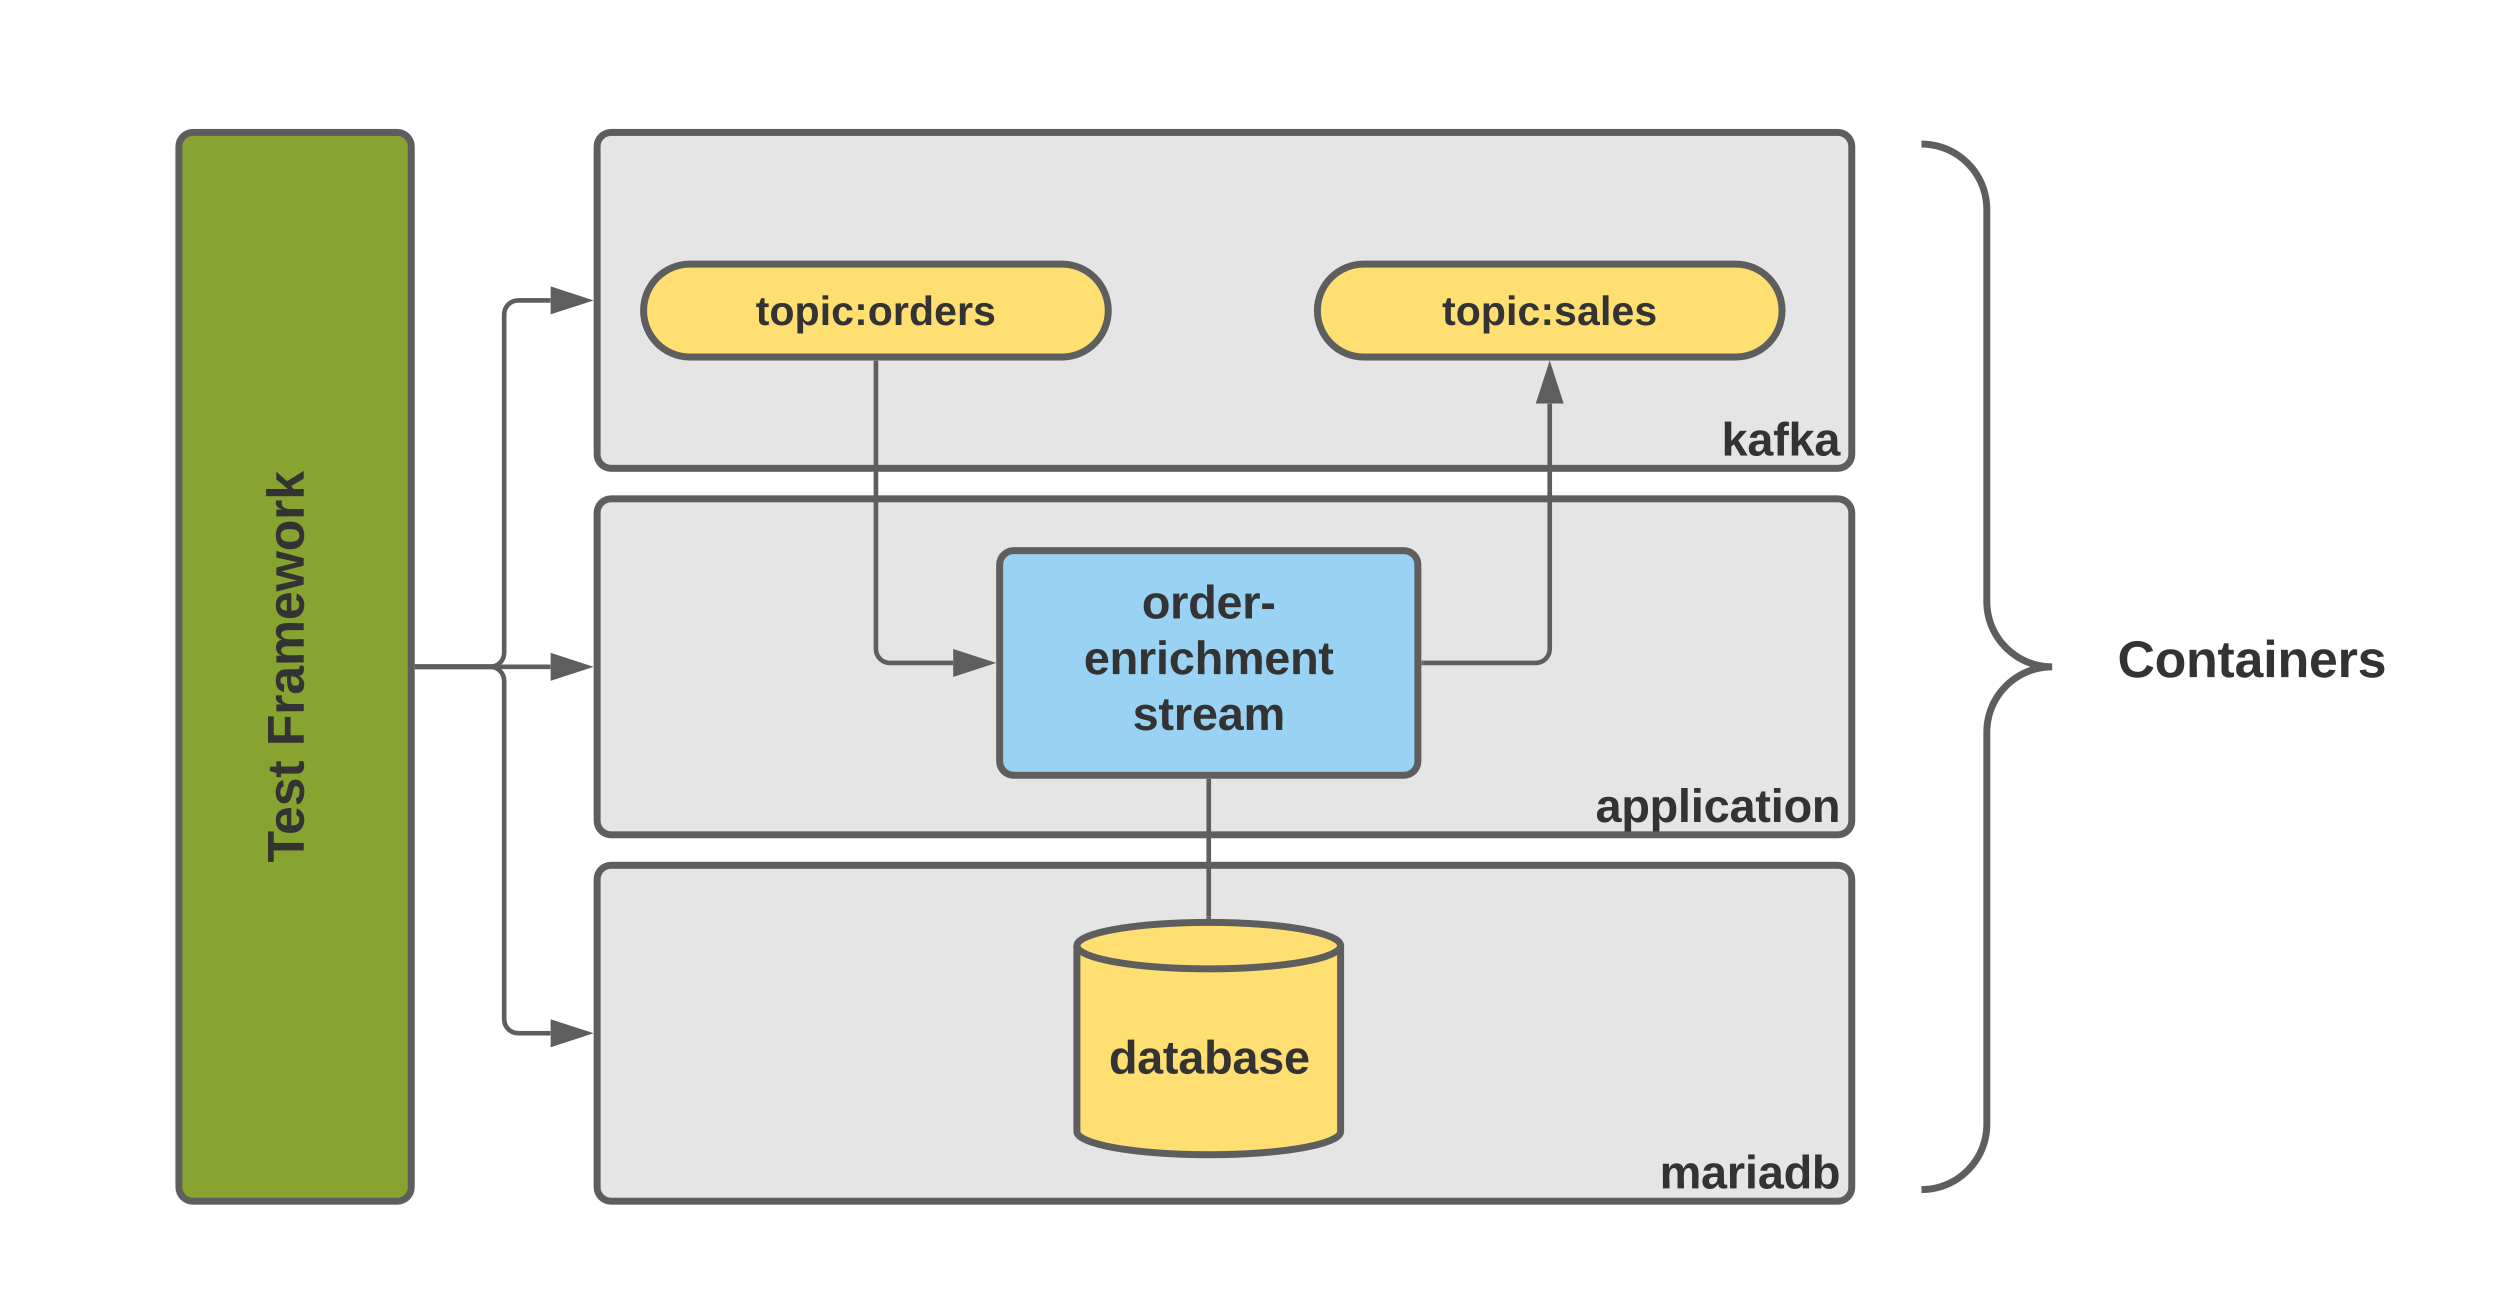
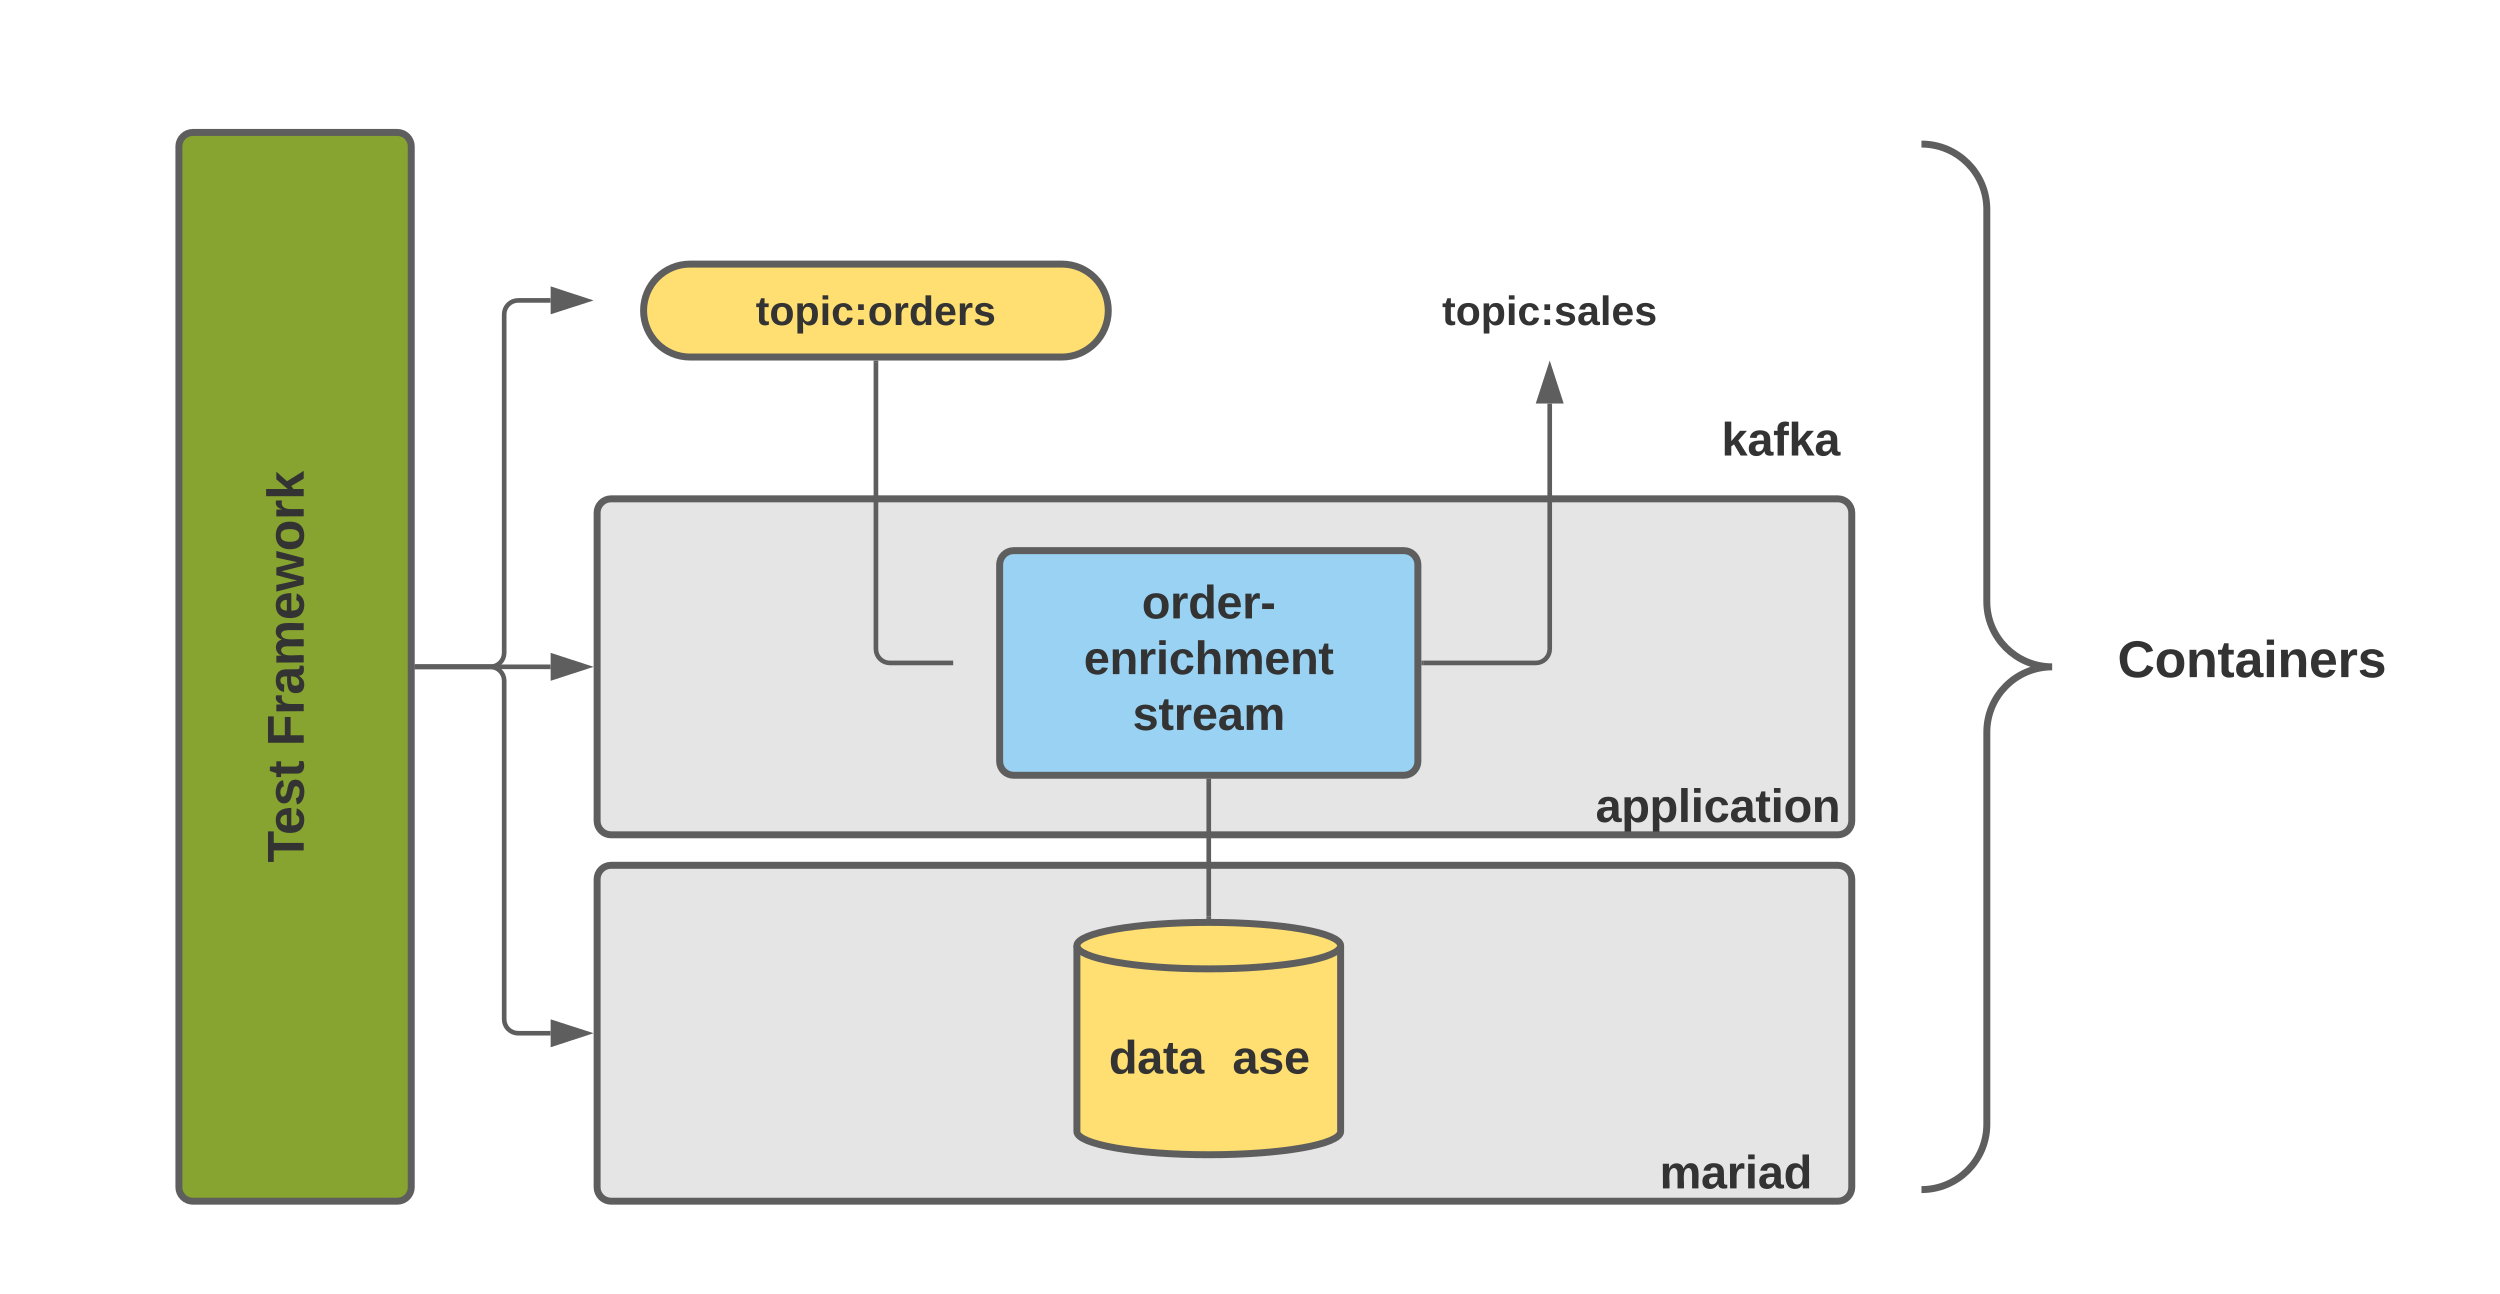
<svg xmlns="http://www.w3.org/2000/svg" xmlns:ns1="lucid" xmlns:xlink="http://www.w3.org/1999/xlink" width="1076" height="557">
  <g transform="translate(-23 -503)" ns1:page-tab-id="0_0">
    <path d="M100 566c0-3.3 2.7-6 6-6h88c3.3 0 6 2.7 6 6v448c0 3.3-2.7 6-6 6h-88c-3.3 0-6-2.7-6-6z" stroke="#5e5e5e" stroke-width="3" fill="#87a330" />
    <use xlink:href="#a" transform="matrix(-1.8369701987210297e-16,-1,1,-1.8369701987210297e-16,105,1015) translate(140.772 48.715)" />
    <use xlink:href="#b" transform="matrix(-1.8369701987210297e-16,-1,1,-1.8369701987210297e-16,105,1015) translate(190.833 48.715)" />
    <path d="M202.5 790H234c3.3 0 6 2.7 6 6v145.7c0 3.33 2.7 6 6 6h14" stroke="#5e5e5e" stroke-width="2" fill="none" />
    <path d="M202.53 791h-1.03v-2h1.03z" fill="#5e5e5e" />
    <path d="M275.26 947.7L261 952.36v-9.27z" stroke="#5e5e5e" stroke-width="2" fill="#5e5e5e" />
    <path d="M202.5 790H260" stroke="#5e5e5e" stroke-width="2" fill="none" />
    <path d="M202.53 791h-1.03v-2h1.03z" fill="#5e5e5e" />
    <path d="M275.26 790L261 794.64v-9.28z" stroke="#5e5e5e" stroke-width="2" fill="#5e5e5e" />
    <path d="M300 533.83h780z" stroke="#000" stroke-opacity="0" />
    <path d="M202.5 790H234c3.3 0 6-2.7 6-6V638.3c0-3.33 2.7-6 6-6h14" stroke="#5e5e5e" stroke-width="2" fill="none" />
    <path d="M202.53 791h-1.03v-2h1.03z" fill="#5e5e5e" />
    <path d="M275.26 632.3L261 636.9v-9.27z" stroke="#5e5e5e" stroke-width="2" fill="#5e5e5e" />
    <path d="M856 565c-3.3 0-6 2.7-6 6v438c0 3.3 2.7 6 6 6h163c3.3 0 6-2.7 6-6V571c0-3.3-2.7-6-6-6z" fill="none" />
    <path d="M850 1015c15.53 0 28.13-12.6 28.13-28.13V818.13c0-15.53 12.6-28.12 28.12-28.12-15.53 0-28.13-12.6-28.13-28.13V593.13c0-15.53-12.6-28.12-28.12-28.12" stroke="#5e5e5e" stroke-width="3" fill="none" />
    <use xlink:href="#c" transform="matrix(1,0,0,1,934.375,677.5) translate(0 116.944)" />
    <g class="lucid-layer" ns1:layer-id="x9koRXUOiaFQ" display="block">
-       <path d="M280 566c0-3.3 2.7-6 6-6h528c3.3 0 6 2.7 6 6v132.57c0 3.32-2.7 6-6 6H286c-3.3 0-6-2.68-6-6z" stroke="#5e5e5e" stroke-width="3" fill="#e5e5e5" />
      <use xlink:href="#d" transform="matrix(1,0,0,1,285,565) translate(478.944 134.07)" />
      <path d="M280 881.43c0-3.32 2.7-6 6-6h528c3.3 0 6 2.68 6 6V1014c0 3.3-2.7 6-6 6H286c-3.3 0-6-2.7-6-6z" stroke="#5e5e5e" stroke-width="3" fill="#e5e5e5" />
      <use xlink:href="#e" transform="matrix(1,0,0,1,285,880.429) translate(452.333 134.07)" />
      <path d="M280 723.7c0-3.3 2.7-6 6-6h528c3.3 0 6 2.7 6 6v132.6c0 3.3-2.7 6-6 6H286c-3.3 0-6-2.7-6-6z" stroke="#5e5e5e" stroke-width="3" fill="#e5e5e5" />
      <use xlink:href="#f" transform="matrix(1,0,0,1,285,722.714) translate(424.722 134.07)" />
    </g>
    <g class="lucid-layer" ns1:layer-id="kvVar2rwN9LM" display="block">
-       <path d="M590 636.67c0-11.05 8.95-20 20-20h160c11.05 0 20 8.95 20 20 0 11.04-8.95 20-20 20H610c-11.05 0-20-8.96-20-20z" stroke="#5e5e5e" stroke-width="3" fill="#ffdf71" />
      <use xlink:href="#g" transform="matrix(1,0,0,1,602,628.667) translate(41.679 14.222)" />
      <path d="M300 636.67c0-11.05 8.95-20 20-20h160c11.05 0 20 8.95 20 20 0 11.04-8.95 20-20 20H320c-11.05 0-20-8.96-20-20z" stroke="#5e5e5e" stroke-width="3" fill="#ffdf71" />
      <use xlink:href="#h" transform="matrix(1,0,0,1,312,628.667) translate(36.296 14.222)" />
      <path d="M400 659.17v123.16c0 3.32 2.7 6 6 6h27.25" stroke="#5e5e5e" stroke-width="2" fill="none" />
      <path d="M401 659.2h-2v-1.03h2z" fill="#5e5e5e" />
-       <path d="M448.5 788.33l-14.25 4.64v-9.27z" stroke="#5e5e5e" stroke-width="2" fill="#5e5e5e" />
      <path d="M635.75 788.33H684c3.3 0 6-2.68 6-6V676.67" stroke="#5e5e5e" stroke-width="2" fill="none" />
      <path d="M635.78 789.33h-1.03v-2h1.03z" fill="#5e5e5e" />
      <path d="M690 661.4l4.64 14.27h-9.28z" stroke="#5e5e5e" stroke-width="2" fill="#5e5e5e" />
      <path d="M600 990c0 5.52-25.4 10-56.75 10-31.34 0-56.75-4.48-56.75-10v-80c0-5.52 25.4-10 56.75-10 31.34 0 56.75 4.48 56.75 10z" stroke="#5e5e5e" stroke-width="3" fill="#ffdf71" />
      <path d="M600 910c0 5.52-25.4 10-56.75 10-31.34 0-56.75-4.48-56.75-10" stroke="#5e5e5e" stroke-width="3" fill="none" />
      <use xlink:href="#i" transform="matrix(1,0,0,1,491.5,925) translate(8.75 40.062)" />
      <path d="M543.25 839.17v58.33" stroke="#5e5e5e" stroke-width="2" fill="none" />
      <path d="M544.25 839.2h-2v-1.03h2zM544.25 898.54l-1-.04-1 .03v-1.06h2z" fill="#5e5e5e" />
      <path d="M453.25 746c0-3.3 2.7-6 6-6h168c3.3 0 6 2.7 6 6v84.67c0 3.3-2.7 6-6 6h-168c-3.3 0-6-2.7-6-6z" stroke="#5e5e5e" stroke-width="3" fill="#99d2f2" />
      <use xlink:href="#j" transform="matrix(1,0,0,1,458.25,745) translate(56.194 24.156)" />
      <use xlink:href="#k" transform="matrix(1,0,0,1,458.25,745) translate(31.222 48.156)" />
      <use xlink:href="#l" transform="matrix(1,0,0,1,458.25,745) translate(52.25 72.156)" />
    </g>
    <defs>
      <path fill="#333" d="M136-208V0H84v-208H4v-40h212v40h-80" id="m" />
      <path fill="#333" d="M185-48c-13 30-37 53-82 52C43 2 14-33 14-96s30-98 90-98c62 0 83 45 84 108H66c0 31 8 55 39 56 18 0 30-7 34-22zm-45-69c5-46-57-63-70-21-2 6-4 13-4 21h74" id="n" />
      <path fill="#333" d="M137-138c1-29-70-34-71-4 15 46 118 7 119 86 1 83-164 76-172 9l43-7c4 19 20 25 44 25 33 8 57-30 24-41C81-84 22-81 20-136c-2-80 154-74 161-7" id="o" />
      <path fill="#333" d="M115-3C79 11 28 4 28-45v-112H4v-33h27l15-45h31v45h36v33H77v99c-1 23 16 31 38 25v30" id="p" />
      <g id="a">
        <use transform="matrix(0.062,0,0,0.062,0,0)" xlink:href="#m" />
        <use transform="matrix(0.062,0,0,0.062,11.852,0)" xlink:href="#n" />
        <use transform="matrix(0.062,0,0,0.062,24.198,0)" xlink:href="#o" />
        <use transform="matrix(0.062,0,0,0.062,36.543,0)" xlink:href="#p" />
      </g>
      <path fill="#333" d="M76-208v77h127v40H76V0H24v-248h183v40H76" id="q" />
      <path fill="#333" d="M135-150c-39-12-60 13-60 57V0H25l-1-190h47c2 13-1 29 3 40 6-28 27-53 61-41v41" id="r" />
      <path fill="#333" d="M133-34C117-15 103 5 69 4 32 3 11-16 11-54c-1-60 55-63 116-61 1-26-3-47-28-47-18 1-26 9-28 27l-52-2c7-38 36-58 82-57s74 22 75 68l1 82c-1 14 12 18 25 15v27c-30 8-71 5-69-32zm-48 3c29 0 43-24 42-57-32 0-66-3-65 30 0 17 8 27 23 27" id="s" />
      <path fill="#333" d="M220-157c-53 9-28 100-34 157h-49v-107c1-27-5-49-29-50C55-147 81-57 75 0H25l-1-190h47c2 12-1 28 3 38 10-53 101-56 108 0 13-22 24-43 59-42 82 1 51 116 57 194h-49v-107c-1-25-5-48-29-50" id="t" />
      <path fill="#333" d="M231 0h-52l-39-155L100 0H48L-1-190h46L77-45c9-52 24-97 36-145h53l37 145 32-145h46" id="u" />
      <path fill="#333" d="M110-194c64 0 96 36 96 99 0 64-35 99-97 99-61 0-95-36-95-99 0-62 34-99 96-99zm-1 164c35 0 45-28 45-65 0-40-10-65-43-65-34 0-45 26-45 65 0 36 10 65 43 65" id="v" />
      <path fill="#333" d="M147 0L96-86 75-71V0H25v-261h50v150l67-79h53l-66 74L201 0h-54" id="w" />
      <g id="b">
        <use transform="matrix(0.062,0,0,0.062,0,0)" xlink:href="#q" />
        <use transform="matrix(0.062,0,0,0.062,13.519,0)" xlink:href="#r" />
        <use transform="matrix(0.062,0,0,0.062,22.16,0)" xlink:href="#s" />
        <use transform="matrix(0.062,0,0,0.062,34.506,0)" xlink:href="#t" />
        <use transform="matrix(0.062,0,0,0.062,54.259,0)" xlink:href="#n" />
        <use transform="matrix(0.062,0,0,0.062,66.605,0)" xlink:href="#u" />
        <use transform="matrix(0.062,0,0,0.062,83.889,0)" xlink:href="#v" />
        <use transform="matrix(0.062,0,0,0.062,97.407,0)" xlink:href="#r" />
        <use transform="matrix(0.062,0,0,0.062,106.049,0)" xlink:href="#w" />
      </g>
      <path fill="#333" d="M67-125c0 53 21 87 73 88 37 1 54-22 65-47l45 17C233-25 199 4 140 4 58 4 20-42 15-125 8-235 124-281 211-232c18 10 29 29 36 50l-46 12c-8-25-30-41-62-41-52 0-71 34-72 86" id="x" />
      <path fill="#333" d="M135-194c87-1 58 113 63 194h-50c-7-57 23-157-34-157-59 0-34 97-39 157H25l-1-190h47c2 12-1 28 3 38 12-26 28-41 61-42" id="y" />
      <path fill="#333" d="M25-224v-37h50v37H25zM25 0v-190h50V0H25" id="z" />
      <g id="c">
        <use transform="matrix(0.062,0,0,0.062,0,0)" xlink:href="#x" />
        <use transform="matrix(0.062,0,0,0.062,15.988,0)" xlink:href="#v" />
        <use transform="matrix(0.062,0,0,0.062,29.506,0)" xlink:href="#y" />
        <use transform="matrix(0.062,0,0,0.062,43.025,0)" xlink:href="#p" />
        <use transform="matrix(0.062,0,0,0.062,50.37,0)" xlink:href="#s" />
        <use transform="matrix(0.062,0,0,0.062,62.716,0)" xlink:href="#z" />
        <use transform="matrix(0.062,0,0,0.062,68.889,0)" xlink:href="#y" />
        <use transform="matrix(0.062,0,0,0.062,82.407,0)" xlink:href="#n" />
        <use transform="matrix(0.062,0,0,0.062,94.753,0)" xlink:href="#r" />
        <use transform="matrix(0.062,0,0,0.062,103.395,0)" xlink:href="#o" />
      </g>
      <path fill="#333" d="M121-226c-27-7-43 5-38 36h38v33H83V0H34v-157H6v-33h28c-9-59 32-81 87-68v32" id="A" />
      <g id="d">
        <use transform="matrix(0.056,0,0,0.056,0,0)" xlink:href="#w" />
        <use transform="matrix(0.056,0,0,0.056,11.111,0)" xlink:href="#s" />
        <use transform="matrix(0.056,0,0,0.056,22.222,0)" xlink:href="#A" />
        <use transform="matrix(0.056,0,0,0.056,28.833,0)" xlink:href="#w" />
        <use transform="matrix(0.056,0,0,0.056,39.944,0)" xlink:href="#s" />
      </g>
      <path fill="#333" d="M88-194c31-1 46 15 58 34l-1-101h50l1 261h-48c-2-10 0-23-3-31C134-8 116 4 84 4 32 4 16-41 15-95c0-56 19-97 73-99zm17 164c33 0 40-30 41-66 1-37-9-64-41-64s-38 30-39 65c0 43 13 65 39 65" id="B" />
-       <path fill="#333" d="M135-194c52 0 70 43 70 98 0 56-19 99-73 100-30 1-46-15-58-35L72 0H24l1-261h50v104c11-23 29-37 60-37zM114-30c31 0 40-27 40-66 0-37-7-63-39-63s-41 28-41 65c0 36 8 64 40 64" id="C" />
      <g id="e">
        <use transform="matrix(0.056,0,0,0.056,0,0)" xlink:href="#t" />
        <use transform="matrix(0.056,0,0,0.056,17.778,0)" xlink:href="#s" />
        <use transform="matrix(0.056,0,0,0.056,28.889,0)" xlink:href="#r" />
        <use transform="matrix(0.056,0,0,0.056,36.667,0)" xlink:href="#z" />
        <use transform="matrix(0.056,0,0,0.056,42.222,0)" xlink:href="#s" />
        <use transform="matrix(0.056,0,0,0.056,53.333,0)" xlink:href="#B" />
        <use transform="matrix(0.056,0,0,0.056,65.5,0)" xlink:href="#C" />
      </g>
      <path fill="#333" d="M135-194c53 0 70 44 70 98 0 56-19 98-73 100-31 1-45-17-59-34 3 33 2 69 2 105H25l-1-265h48c2 10 0 23 3 31 11-24 29-35 60-35zM114-30c33 0 39-31 40-66 0-38-9-64-40-64-56 0-55 130 0 130" id="D" />
      <path fill="#333" d="M25 0v-261h50V0H25" id="E" />
      <path fill="#333" d="M190-63c-7 42-38 67-86 67-59 0-84-38-90-98-12-110 154-137 174-36l-49 2c-2-19-15-32-35-32-30 0-35 28-38 64-6 74 65 87 74 30" id="F" />
      <g id="f">
        <use transform="matrix(0.056,0,0,0.056,0,0)" xlink:href="#s" />
        <use transform="matrix(0.056,0,0,0.056,11.111,0)" xlink:href="#D" />
        <use transform="matrix(0.056,0,0,0.056,23.278,0)" xlink:href="#D" />
        <use transform="matrix(0.056,0,0,0.056,35.444,0)" xlink:href="#E" />
        <use transform="matrix(0.056,0,0,0.056,41,0)" xlink:href="#z" />
        <use transform="matrix(0.056,0,0,0.056,46.556,0)" xlink:href="#F" />
        <use transform="matrix(0.056,0,0,0.056,57.667,0)" xlink:href="#s" />
        <use transform="matrix(0.056,0,0,0.056,68.778,0)" xlink:href="#p" />
        <use transform="matrix(0.056,0,0,0.056,75.389,0)" xlink:href="#z" />
        <use transform="matrix(0.056,0,0,0.056,80.944,0)" xlink:href="#v" />
        <use transform="matrix(0.056,0,0,0.056,93.111,0)" xlink:href="#y" />
      </g>
      <path fill="#333" d="M35-132v-50h50v50H35zM35 0v-49h50V0H35" id="G" />
      <g id="g">
        <use transform="matrix(0.049,0,0,0.049,0,0)" xlink:href="#p" />
        <use transform="matrix(0.049,0,0,0.049,5.877,0)" xlink:href="#v" />
        <use transform="matrix(0.049,0,0,0.049,16.691,0)" xlink:href="#D" />
        <use transform="matrix(0.049,0,0,0.049,27.506,0)" xlink:href="#z" />
        <use transform="matrix(0.049,0,0,0.049,32.444,0)" xlink:href="#F" />
        <use transform="matrix(0.049,0,0,0.049,42.321,0)" xlink:href="#G" />
        <use transform="matrix(0.049,0,0,0.049,48.198,0)" xlink:href="#o" />
        <use transform="matrix(0.049,0,0,0.049,58.074,0)" xlink:href="#s" />
        <use transform="matrix(0.049,0,0,0.049,67.951,0)" xlink:href="#E" />
        <use transform="matrix(0.049,0,0,0.049,72.889,0)" xlink:href="#n" />
        <use transform="matrix(0.049,0,0,0.049,82.765,0)" xlink:href="#o" />
      </g>
      <g id="h">
        <use transform="matrix(0.049,0,0,0.049,0,0)" xlink:href="#p" />
        <use transform="matrix(0.049,0,0,0.049,5.877,0)" xlink:href="#v" />
        <use transform="matrix(0.049,0,0,0.049,16.691,0)" xlink:href="#D" />
        <use transform="matrix(0.049,0,0,0.049,27.506,0)" xlink:href="#z" />
        <use transform="matrix(0.049,0,0,0.049,32.444,0)" xlink:href="#F" />
        <use transform="matrix(0.049,0,0,0.049,42.321,0)" xlink:href="#G" />
        <use transform="matrix(0.049,0,0,0.049,48.198,0)" xlink:href="#v" />
        <use transform="matrix(0.049,0,0,0.049,59.012,0)" xlink:href="#r" />
        <use transform="matrix(0.049,0,0,0.049,65.926,0)" xlink:href="#B" />
        <use transform="matrix(0.049,0,0,0.049,76.741,0)" xlink:href="#n" />
        <use transform="matrix(0.049,0,0,0.049,86.617,0)" xlink:href="#r" />
        <use transform="matrix(0.049,0,0,0.049,93.531,0)" xlink:href="#o" />
      </g>
      <g id="i">
        <use transform="matrix(0.056,0,0,0.056,0,0)" xlink:href="#B" />
        <use transform="matrix(0.056,0,0,0.056,12.167,0)" xlink:href="#s" />
        <use transform="matrix(0.056,0,0,0.056,23.278,0)" xlink:href="#p" />
        <use transform="matrix(0.056,0,0,0.056,29.889,0)" xlink:href="#s" />
        <use transform="matrix(0.056,0,0,0.056,41,0)" xlink:href="#C" />
        <use transform="matrix(0.056,0,0,0.056,53.167,0)" xlink:href="#s" />
        <use transform="matrix(0.056,0,0,0.056,64.278,0)" xlink:href="#o" />
        <use transform="matrix(0.056,0,0,0.056,75.389,0)" xlink:href="#n" />
      </g>
      <path fill="#333" d="M14-72v-43h91v43H14" id="H" />
      <g id="j">
        <use transform="matrix(0.056,0,0,0.056,0,0)" xlink:href="#v" />
        <use transform="matrix(0.056,0,0,0.056,12.167,0)" xlink:href="#r" />
        <use transform="matrix(0.056,0,0,0.056,19.944,0)" xlink:href="#B" />
        <use transform="matrix(0.056,0,0,0.056,32.111,0)" xlink:href="#n" />
        <use transform="matrix(0.056,0,0,0.056,43.222,0)" xlink:href="#r" />
        <use transform="matrix(0.056,0,0,0.056,51,0)" xlink:href="#H" />
      </g>
      <path fill="#333" d="M114-157C55-157 80-60 75 0H25v-261h50l-1 109c12-26 28-41 61-42 86-1 58 113 63 194h-50c-7-57 23-157-34-157" id="I" />
      <g id="k">
        <use transform="matrix(0.056,0,0,0.056,0,0)" xlink:href="#n" />
        <use transform="matrix(0.056,0,0,0.056,11.111,0)" xlink:href="#y" />
        <use transform="matrix(0.056,0,0,0.056,23.278,0)" xlink:href="#r" />
        <use transform="matrix(0.056,0,0,0.056,31.056,0)" xlink:href="#z" />
        <use transform="matrix(0.056,0,0,0.056,36.611,0)" xlink:href="#F" />
        <use transform="matrix(0.056,0,0,0.056,47.722,0)" xlink:href="#I" />
        <use transform="matrix(0.056,0,0,0.056,59.889,0)" xlink:href="#t" />
        <use transform="matrix(0.056,0,0,0.056,77.667,0)" xlink:href="#n" />
        <use transform="matrix(0.056,0,0,0.056,88.778,0)" xlink:href="#y" />
        <use transform="matrix(0.056,0,0,0.056,100.944,0)" xlink:href="#p" />
      </g>
      <g id="l">
        <use transform="matrix(0.056,0,0,0.056,0,0)" xlink:href="#o" />
        <use transform="matrix(0.056,0,0,0.056,11.111,0)" xlink:href="#p" />
        <use transform="matrix(0.056,0,0,0.056,17.722,0)" xlink:href="#r" />
        <use transform="matrix(0.056,0,0,0.056,25.5,0)" xlink:href="#n" />
        <use transform="matrix(0.056,0,0,0.056,36.611,0)" xlink:href="#s" />
        <use transform="matrix(0.056,0,0,0.056,47.722,0)" xlink:href="#t" />
      </g>
    </defs>
  </g>
</svg>